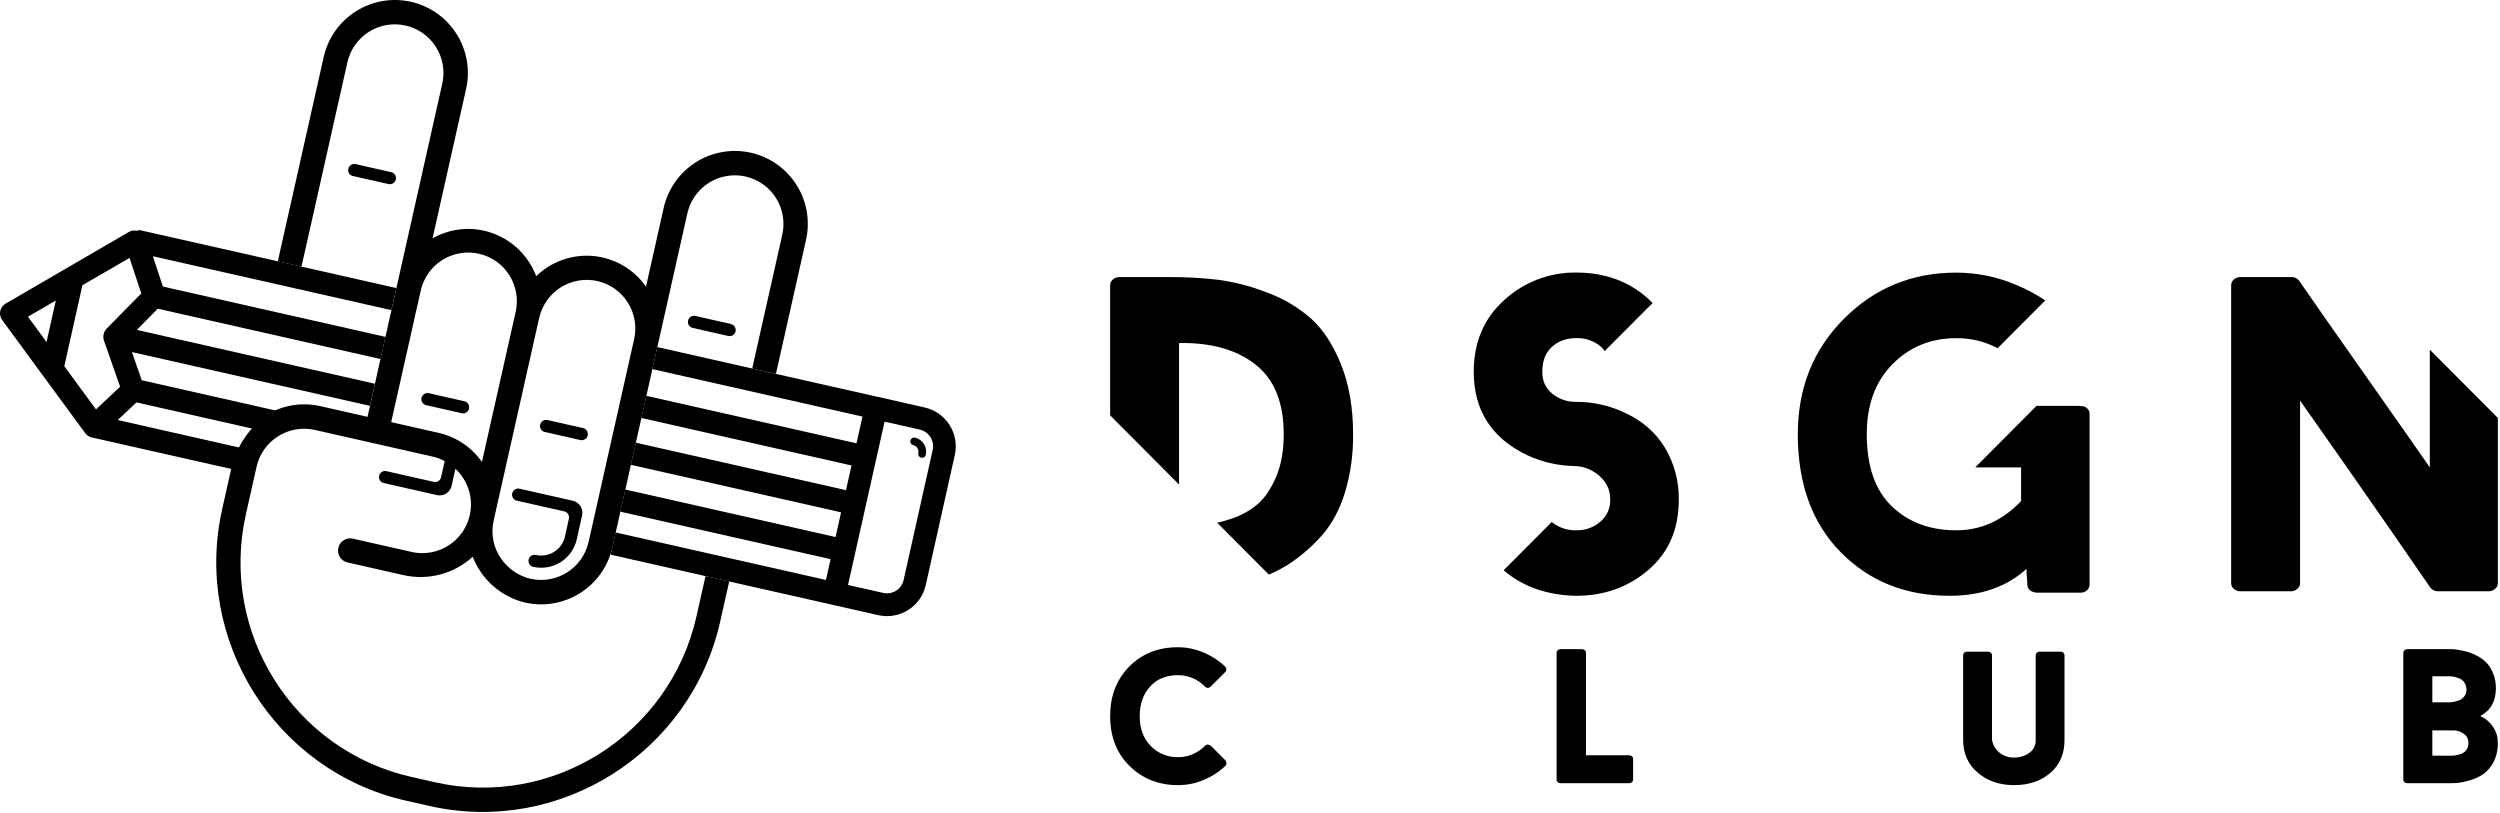
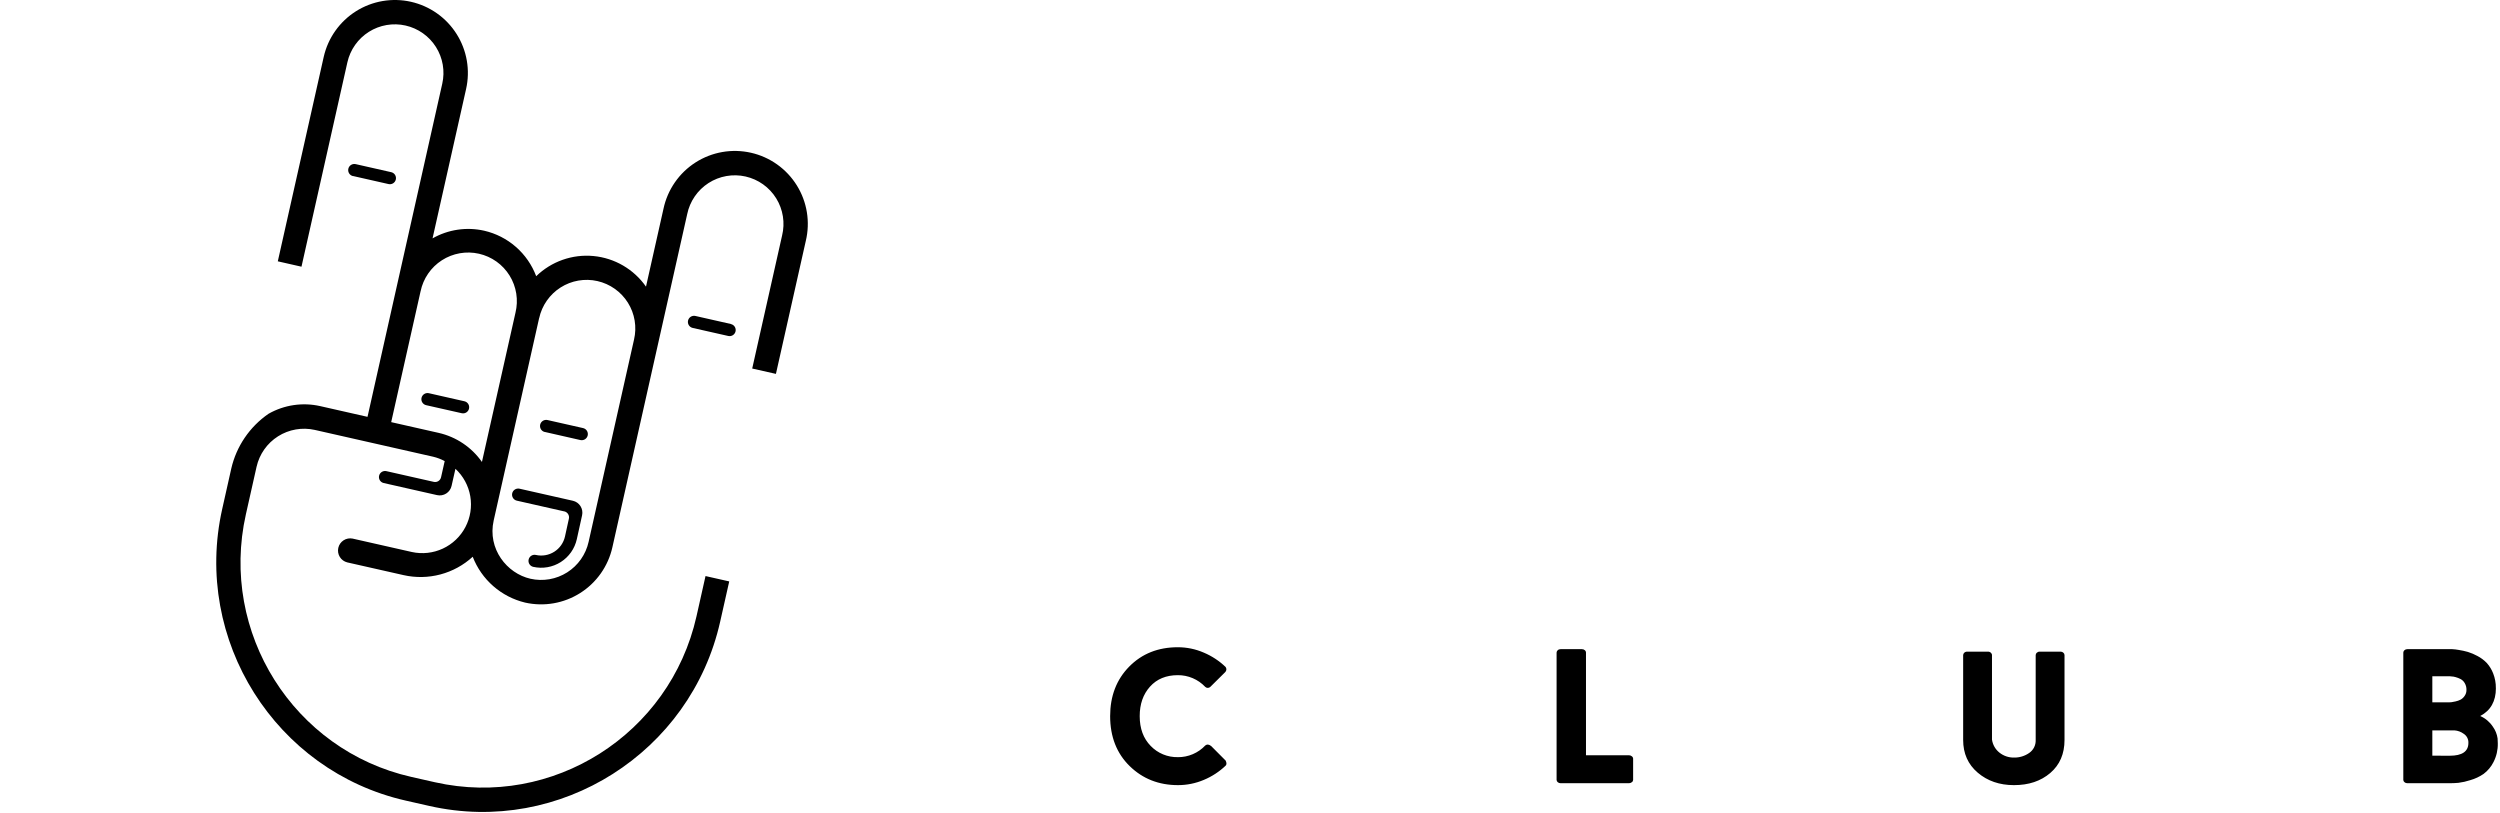
<svg xmlns="http://www.w3.org/2000/svg" width="901" height="293" viewBox="0 0 901 293" fill="none">
  <path d="M251.018 222.109C241.454 264.657 199.171 291.493 156.752 281.923L148.199 279.987C105.793 270.373 79.055 227.948 88.613 185.382L92.467 168.227C93.491 163.687 96.273 159.739 100.203 157.248C104.133 154.757 108.891 153.926 113.433 154.938L156.135 164.607C157.574 164.953 158.963 165.481 160.267 166.179L158.954 172.007C158.892 172.288 158.775 172.554 158.61 172.789C158.444 173.025 158.234 173.226 157.991 173.38C157.748 173.534 157.477 173.639 157.194 173.688C156.91 173.737 156.62 173.729 156.339 173.665L139.246 169.799C138.964 169.736 138.673 169.729 138.389 169.778C138.105 169.827 137.833 169.932 137.59 170.087C137.346 170.241 137.135 170.442 136.969 170.678C136.803 170.913 136.685 171.18 136.622 171.461C136.559 171.742 136.552 172.033 136.601 172.318C136.65 172.602 136.755 172.873 136.909 173.117C137.064 173.361 137.265 173.572 137.5 173.738C137.736 173.904 138.002 174.022 138.284 174.085L157.511 178.438C158.072 178.565 158.653 178.579 159.221 178.481C159.788 178.383 160.33 178.173 160.816 177.865C161.303 177.557 161.723 177.156 162.054 176.685C162.386 176.214 162.621 175.683 162.746 175.121L164.14 168.954C166.959 171.574 168.839 175.048 169.49 178.842C170.14 182.635 169.525 186.537 167.74 189.946C165.954 193.356 163.097 196.084 159.608 197.709C156.119 199.334 152.193 199.768 148.434 198.942L127.067 194.107C125.942 193.884 124.774 194.109 123.812 194.735C122.851 195.361 122.172 196.338 121.921 197.457C121.67 198.577 121.867 199.75 122.469 200.727C123.071 201.703 124.03 202.406 125.143 202.685L145.437 207.272C149.818 208.265 154.374 208.182 158.716 207.029C163.057 205.877 167.055 203.69 170.368 200.656C171.946 204.731 174.488 208.363 177.778 211.241C181.068 214.118 185.006 216.154 189.255 217.176C192.629 217.932 196.119 218.017 199.526 217.424C202.933 216.832 206.189 215.574 209.11 213.723C212.03 211.871 214.557 209.463 216.547 206.635C218.536 203.806 219.949 200.614 220.704 197.24L236.903 125.093L247.67 77.161C248.141 74.88 249.063 72.715 250.381 70.794C251.699 68.874 253.386 67.234 255.344 65.973C257.303 64.711 259.493 63.853 261.787 63.448C264.081 63.042 266.433 63.098 268.705 63.612C270.977 64.126 273.124 65.087 275.02 66.44C276.916 67.793 278.524 69.511 279.749 71.492C280.974 73.473 281.792 75.679 282.155 77.98C282.518 80.281 282.418 82.632 281.863 84.894L271.096 132.819L279.643 134.749L290.409 86.83C291.222 83.444 291.354 79.931 290.798 76.494C290.242 73.057 289.009 69.764 287.17 66.808C285.331 63.851 282.924 61.289 280.087 59.27C277.25 57.251 274.041 55.816 270.645 55.048C267.249 54.279 263.734 54.193 260.305 54.794C256.875 55.395 253.599 56.67 250.667 58.548C247.734 60.425 245.204 62.865 243.222 65.728C241.24 68.591 239.847 71.819 239.123 75.225L232.815 103.307C230.65 100.206 227.838 97.614 224.572 95.708C221.305 93.803 217.664 92.631 213.9 92.273C210.136 91.915 206.339 92.381 202.772 93.636C199.206 94.892 195.955 96.908 193.245 99.545C191.716 95.474 189.202 91.844 185.927 88.982C182.653 86.119 178.72 84.113 174.481 83.142C168.155 81.718 161.525 82.705 155.889 85.911L167.975 32.103C168.737 28.734 168.828 25.248 168.243 21.845C167.658 18.441 166.408 15.185 164.565 12.265C162.721 9.344 160.321 6.815 157.5 4.821C154.68 2.828 151.494 1.41 148.125 0.648C144.757 -0.114 141.271 -0.205 137.867 0.38C134.463 0.965 131.208 2.215 128.287 4.058C125.366 5.902 122.837 8.302 120.844 11.123C118.851 13.944 117.432 17.129 116.67 20.498L100.12 94.18L108.654 96.117L125.205 22.428C125.713 20.183 126.657 18.061 127.986 16.181C129.314 14.301 130.999 12.702 132.945 11.474C134.891 10.245 137.061 9.412 139.329 9.023C141.597 8.633 143.92 8.693 146.164 9.201C148.409 9.709 150.532 10.654 152.411 11.982C154.291 13.31 155.891 14.995 157.119 16.941C158.347 18.888 159.18 21.057 159.57 23.325C159.96 25.593 159.899 27.916 159.391 30.161L142.853 103.843L132.987 147.847L132.45 150.227L115.351 146.354C109.028 144.935 102.404 145.925 96.771 149.129C89.974 153.81 85.181 160.872 83.341 168.917L80.085 183.445C69.479 230.625 99.269 277.915 146.269 288.546L154.816 290.482C201.822 301.107 248.959 271.212 259.552 224.039L262.814 209.542L254.268 207.612L251.018 222.109ZM151.579 104.99C152.05 102.709 152.972 100.544 154.29 98.624C155.607 96.703 157.295 95.063 159.253 93.802C161.211 92.54 163.402 91.682 165.696 91.277C167.99 90.871 170.341 90.927 172.613 91.441C174.886 91.955 177.032 92.916 178.929 94.269C180.825 95.622 182.433 97.34 183.658 99.321C184.883 101.302 185.701 103.508 186.063 105.809C186.426 108.11 186.327 110.461 185.771 112.723L173.691 166.488C169.967 161.178 164.402 157.442 158.078 156.005L140.985 152.138L151.579 104.965V104.99ZM194.318 114.659C194.81 112.399 195.745 110.259 197.069 108.363C198.392 106.466 200.078 104.85 202.029 103.608C203.98 102.366 206.157 101.522 208.436 101.125C210.714 100.729 213.048 100.787 215.304 101.297C217.56 101.807 219.693 102.758 221.579 104.096C223.466 105.434 225.069 107.132 226.296 109.093C227.523 111.053 228.35 113.237 228.729 115.518C229.108 117.8 229.032 120.134 228.505 122.386L212.133 195.291C211.632 197.542 210.692 199.672 209.366 201.559C208.041 203.446 206.356 205.053 204.408 206.287C202.46 207.522 200.288 208.359 198.016 208.753C195.744 209.146 193.416 209.087 191.167 208.58C182.725 206.668 175.615 197.85 177.928 187.558L194.299 114.659H194.318ZM203.376 184.296C203.942 184.429 204.433 184.779 204.742 185.27C205.052 185.762 205.155 186.356 205.029 186.923L203.617 193.361C203.365 194.486 202.895 195.55 202.231 196.493C201.568 197.435 200.726 198.238 199.752 198.855C198.779 199.472 197.693 199.89 196.557 200.087C195.422 200.284 194.258 200.255 193.134 200.002C192.853 199.939 192.563 199.931 192.279 199.98C191.996 200.029 191.725 200.134 191.482 200.288C191.239 200.442 191.029 200.643 190.863 200.878C190.698 201.114 190.581 201.38 190.519 201.661C190.392 202.229 190.494 202.825 190.804 203.318C191.113 203.811 191.605 204.162 192.172 204.294C193.858 204.673 195.603 204.715 197.306 204.418C199.009 204.122 200.636 203.493 202.096 202.567C203.555 201.64 204.817 200.436 205.811 199.021C206.804 197.607 207.508 196.01 207.884 194.323L209.783 185.727C210.038 184.59 209.831 183.4 209.209 182.415C208.588 181.43 207.601 180.732 206.466 180.473L187.239 176.126C186.666 175.997 186.067 176.102 185.571 176.416C185.075 176.73 184.725 177.228 184.597 177.8C184.468 178.372 184.572 178.972 184.886 179.468C185.2 179.963 185.698 180.314 186.271 180.442L203.37 184.309L203.376 184.296ZM169.036 147.242C169.099 146.961 169.107 146.67 169.058 146.385C169.009 146.101 168.905 145.829 168.751 145.585C168.597 145.341 168.396 145.13 168.16 144.963C167.925 144.797 167.658 144.679 167.377 144.615L154.563 141.711C153.991 141.582 153.39 141.685 152.894 141.999C152.398 142.312 152.047 142.81 151.918 143.382C151.788 143.955 151.892 144.555 152.205 145.051C152.519 145.547 153.016 145.898 153.589 146.028L166.415 148.926C166.982 149.053 167.577 148.949 168.068 148.638C168.56 148.327 168.908 147.834 169.036 147.267V147.242ZM196.328 155.672L209.167 158.595C209.739 158.723 210.339 158.619 210.835 158.305C211.33 157.991 211.681 157.493 211.809 156.921C211.937 156.348 211.833 155.748 211.519 155.253C211.205 154.757 210.707 154.407 210.135 154.278L197.315 151.38C197.031 151.316 196.738 151.309 196.452 151.359C196.166 151.409 195.892 151.514 195.647 151.67C195.402 151.825 195.189 152.028 195.022 152.265C194.855 152.503 194.736 152.771 194.673 153.054C194.609 153.338 194.602 153.631 194.652 153.917C194.701 154.203 194.807 154.477 194.962 154.722C195.118 154.967 195.32 155.18 195.558 155.347C195.795 155.514 196.063 155.633 196.347 155.696L196.328 155.672ZM263.431 116.774L250.611 113.87C250.039 113.741 249.439 113.846 248.943 114.16C248.448 114.474 248.097 114.971 247.969 115.544C247.84 116.116 247.945 116.716 248.259 117.212C248.573 117.707 249.071 118.058 249.643 118.186L262.469 121.084C263.037 121.212 263.633 121.109 264.125 120.797C264.617 120.485 264.965 119.991 265.093 119.423C265.221 118.854 265.117 118.259 264.805 117.766C264.494 117.274 263.999 116.926 263.431 116.799V116.774ZM127.215 63.435L140.035 66.339C140.316 66.402 140.607 66.409 140.892 66.36C141.176 66.311 141.447 66.206 141.691 66.052C141.935 65.897 142.146 65.696 142.312 65.46C142.478 65.225 142.596 64.959 142.659 64.677C142.722 64.396 142.729 64.105 142.68 63.821C142.63 63.536 142.526 63.265 142.371 63.021C142.217 62.777 142.016 62.566 141.78 62.401C141.545 62.234 141.278 62.117 140.997 62.053L128.177 59.149C127.894 59.086 127.6 59.079 127.314 59.129C127.028 59.179 126.755 59.285 126.51 59.441C126.015 59.755 125.665 60.254 125.538 60.826C125.41 61.399 125.515 61.998 125.83 62.493C126.144 62.988 126.643 63.338 127.215 63.465V63.435Z" fill="black" />
-   <path d="M310.45 150.061L308.292 159.68L310.45 150.061ZM306.503 167.666L304.505 176.57L306.503 167.666ZM302.723 184.555L300.732 193.46L302.723 184.555ZM298.937 201.439L297.26 208.937L298.937 201.439ZM50.03 82.859L142.853 103.825L141.077 111.779L55.099 92.355L58.706 103.276L138.931 121.411L137.137 129.397L56.856 111.255L49.315 118.902L135.114 138.301L133.32 146.262L47.539 126.887L51.09 137.043L101.834 148.513L100.039 156.529L49.197 145.029L42.414 151.374L90.371 162.215L88.582 170.194L33.084 157.658C32.284 157.476 31.558 157.057 31 156.455C30.853 156.294 30.717 156.123 30.593 155.943L15.652 135.594C15.516 135.434 15.39 135.265 15.276 135.088L0.791 115.356C0.698 115.238 0.616 115.112 0.544 114.98C0.008 114.048 -0.139 112.942 0.135 111.903C0.41 110.863 1.085 109.974 2.012 109.43L46.688 83.457L46.743 83.42H46.774H46.823H46.867L46.904 83.389H46.953H46.99L47.051 83.358L47.126 83.321L47.206 83.284L47.292 83.254L47.372 83.223L47.471 83.186L47.569 83.149H47.662L47.754 83.118H47.841H47.939H48.038H48.131H48.223H48.303H48.42H48.507H49.086H49.142H49.37H49.444H49.53H49.623L49.795 83.161L50.03 82.859ZM236.872 125.08L316.259 143.018C316.375 143.031 316.491 143.051 316.604 143.08L333.327 146.879C337.019 147.728 340.225 150.002 342.246 153.205C344.268 156.408 344.941 160.281 344.119 163.978L333.636 210.88C332.806 214.575 330.546 217.79 327.35 219.821C324.154 221.852 320.283 222.533 316.586 221.714L299.887 217.94L220.081 199.91L221.869 191.893L297.26 208.931L297.667 209.024L299.35 201.525L298.943 201.439L223.559 184.407L225.353 176.422L300.732 193.46L301.132 193.546L303.124 184.642L302.73 184.555L227.351 167.518L229.146 159.538L304.505 176.57L304.894 176.662L306.886 167.758L306.497 167.666L231.144 150.634L232.932 142.648L308.292 159.68L308.68 159.766L310.832 150.141L310.45 150.054L235.096 133.023L236.878 125.074L236.872 125.08ZM329.153 160.445C328.791 160.363 328.477 160.141 328.279 159.828C328.082 159.514 328.016 159.135 328.098 158.774C328.18 158.412 328.402 158.098 328.715 157.9C329.029 157.703 329.408 157.637 329.769 157.719C331.103 158.022 332.261 158.842 332.992 159.997C333.722 161.153 333.965 162.551 333.666 163.886C333.628 164.064 333.554 164.234 333.45 164.384C333.345 164.534 333.212 164.663 333.058 164.761C332.904 164.86 332.731 164.927 332.551 164.959C332.371 164.99 332.186 164.986 332.008 164.946C331.647 164.862 331.335 164.64 331.137 164.327C330.94 164.014 330.874 163.636 330.953 163.275C331.022 162.971 331.031 162.657 330.978 162.35C330.925 162.043 330.812 161.75 330.645 161.487C330.481 161.222 330.265 160.993 330.011 160.813C329.757 160.633 329.469 160.506 329.165 160.439L329.153 160.445ZM318.805 151.96L315.759 165.557L308.199 199.336L305.628 210.824L318.355 213.692C319.937 214.04 321.592 213.748 322.96 212.881C324.328 212.013 325.297 210.64 325.656 209.061L336.139 162.153C336.489 160.567 336.198 158.907 335.331 157.534C334.905 156.854 334.348 156.265 333.693 155.802C333.038 155.338 332.297 155.009 331.514 154.833L318.787 151.96H318.805ZM16.774 123.261L20.123 108.302L10.078 114.141L16.774 123.261ZM29.724 102.715L23.175 131.981L34.595 147.538L43.29 139.38L37.463 122.731C37.405 122.575 37.356 122.417 37.315 122.256V122.188V122.139C37.206 121.581 37.215 121.006 37.339 120.451C37.463 119.896 37.7 119.373 38.036 118.914V118.877L38.079 118.821C38.184 118.694 38.295 118.573 38.412 118.458L50.912 105.767L46.681 92.941L29.699 102.807L29.724 102.715Z" fill="black" />
-   <path d="M403.481 99.856H421.363C427.262 99.826 433.158 100.152 439.018 100.83C444.988 101.638 450.84 103.155 456.45 105.35C462.305 107.464 467.718 110.644 472.415 114.73C476.768 118.614 480.396 124.144 483.299 131.317C486.201 138.491 487.652 146.877 487.652 156.476C487.749 163.571 486.77 170.64 484.748 177.442C482.811 183.645 480.096 188.743 476.602 192.735C473.225 196.618 469.352 200.041 465.083 202.915C462.626 204.552 460.016 205.946 457.289 207.078L438.678 188.406C440.249 188.048 441.926 187.571 443.71 186.975C447.194 185.861 450.426 184.076 453.225 181.722C455.856 179.452 458.086 176.164 459.916 171.855C461.745 167.547 462.658 162.423 462.653 156.482C462.653 145.042 459.241 136.655 452.417 131.323C445.593 125.992 436.428 123.428 424.921 123.634V174.612L400.095 149.693V102.761C400.101 102.373 400.19 101.992 400.357 101.643C400.524 101.294 400.765 100.985 401.063 100.738C401.723 100.14 402.591 99.823 403.481 99.856ZM568.062 214.724C557.53 214.515 548.815 211.45 541.917 205.53L559.25 188.135C559.337 188.209 559.423 188.283 559.516 188.35C561.967 190.217 564.982 191.194 568.062 191.119C571.246 191.207 574.35 190.108 576.769 188.036C577.919 187.066 578.836 185.849 579.451 184.476C580.066 183.104 580.363 181.61 580.321 180.106C580.363 178.496 580.045 176.898 579.388 175.427C578.732 173.957 577.755 172.652 576.529 171.609C574.194 169.481 571.212 168.199 568.062 167.97C561.992 167.959 555.997 166.634 550.488 164.086C537.588 157.944 531.138 147.913 531.138 133.993C531.138 123.305 534.819 114.672 542.182 108.095C549.244 101.629 558.507 98.101 568.081 98.228C578.403 98.228 587.057 101.385 594.041 107.7C594.59 108.187 595.102 108.687 595.601 109.198L578.335 126.52C577.826 125.764 577.202 125.092 576.485 124.528C574.081 122.699 571.119 121.756 568.099 121.858C564.556 121.858 561.626 122.91 559.312 125.015C556.998 127.12 555.842 130.113 555.846 133.993C555.846 137.336 557.055 139.977 559.472 141.917C561.918 143.874 564.974 144.906 568.105 144.834C574.127 144.81 580.078 146.138 585.519 148.719C591.867 151.629 596.705 155.835 600.035 161.335C603.413 167.006 605.145 173.506 605.036 180.106C605.036 190.683 601.406 199.096 594.146 205.345C586.886 211.594 578.192 214.72 568.062 214.724ZM733.939 146.277H748.985L751.026 146.45C751.468 146.591 751.87 146.836 752.197 147.165C752.461 147.398 752.675 147.683 752.826 148C752.978 148.318 753.064 148.663 753.079 149.015V210.679C753.078 211.059 752.998 211.435 752.845 211.782C752.692 212.13 752.47 212.443 752.191 212.702C751.882 213.002 751.514 213.236 751.112 213.39C750.709 213.543 750.279 213.614 749.848 213.596H734.21C733.31 213.616 732.43 213.331 731.713 212.788C731.394 212.571 731.132 212.281 730.949 211.942C730.766 211.603 730.666 211.225 730.658 210.839C730.657 210.002 730.606 209.166 730.504 208.336C730.386 207.234 730.332 206.126 730.344 205.018C723.248 211.489 713.999 214.724 702.595 214.724C686.788 214.724 673.726 209.493 663.407 199.031C653.089 188.568 647.93 174.386 647.93 156.482C647.93 139.87 653.467 126.01 664.542 114.902C675.617 103.794 689.107 98.245 705.012 98.253C712.554 98.259 720.015 99.803 726.94 102.791C730.499 104.295 733.909 106.129 737.127 108.267L719.959 125.49C715.354 123.065 710.217 121.825 705.012 121.883C695.873 121.883 688.215 125.011 682.036 131.268C675.857 137.525 672.774 145.938 672.786 156.507C672.786 168.051 675.796 176.706 681.814 182.474C687.832 188.241 695.569 191.123 705.024 191.119C713.949 191.119 721.742 187.612 728.401 180.599V168.451H712.603C712.344 168.451 712.11 168.451 711.881 168.451L733.939 146.283V146.277ZM900.228 150.593V210.358C900.205 210.718 900.107 211.069 899.939 211.387C899.771 211.706 899.538 211.986 899.254 212.208C898.595 212.809 897.728 213.128 896.837 213.096H878.775C878.262 213.125 877.749 213.038 877.274 212.841C876.799 212.645 876.374 212.344 876.031 211.962C872.266 206.461 867.296 199.267 861.121 190.379C854.946 181.491 849.273 173.348 844.102 165.948C838.947 158.548 833.894 151.354 828.945 144.365V210.358C828.922 210.718 828.823 211.069 828.655 211.387C828.487 211.706 828.254 211.986 827.97 212.208C827.311 212.808 826.444 213.126 825.553 213.096H807.498C806.608 213.123 805.742 212.805 805.081 212.208C804.799 211.985 804.567 211.705 804.4 211.386C804.234 211.067 804.135 210.717 804.112 210.358V102.761C804.119 102.374 804.209 101.993 804.376 101.644C804.543 101.295 804.783 100.986 805.081 100.738C805.739 100.137 806.606 99.816 807.498 99.844H825.726C826.238 99.816 826.75 99.903 827.224 100.099C827.698 100.296 828.121 100.596 828.464 100.978C834.05 109.069 842.032 120.477 852.408 135.202C862.784 149.927 870.549 161.011 875.705 168.451V126.02L900.222 150.618L900.228 150.593Z" fill="black" />
  <path d="M424.514 272.885C426.36 272.897 428.188 272.53 429.885 271.805C431.583 271.081 433.113 270.015 434.38 268.674C434.997 268.174 435.688 268.236 436.514 268.883L441.737 274.131C442.107 274.953 442.107 275.551 441.737 275.925C439.454 278.11 436.786 279.853 433.869 281.068C430.92 282.32 427.749 282.964 424.545 282.961C417.622 282.961 411.82 280.674 407.137 276.098C402.455 271.523 400.108 265.529 400.095 258.117C400.095 250.849 402.389 244.888 406.977 240.234C411.565 235.581 417.411 233.258 424.514 233.266C427.722 233.264 430.896 233.923 433.838 235.202C436.755 236.43 439.422 238.184 441.706 240.376C441.911 240.649 442.01 240.986 441.985 241.326C441.96 241.666 441.813 241.986 441.571 242.226L436.206 247.541C435.959 247.784 435.627 247.92 435.281 247.92C434.935 247.92 434.603 247.784 434.356 247.541C433.088 246.201 431.558 245.135 429.86 244.41C428.163 243.686 426.335 243.318 424.49 243.33C420.272 243.33 416.925 244.711 414.451 247.474C411.976 250.236 410.743 253.78 410.751 258.104C410.751 262.565 412.07 266.141 414.71 268.834C415.975 270.15 417.5 271.188 419.188 271.884C420.875 272.579 422.689 272.916 424.514 272.873V272.885ZM571.589 272.195H587.067C587.456 272.187 587.833 272.323 588.128 272.577C588.263 272.676 588.374 272.805 588.452 272.953C588.53 273.102 588.573 273.266 588.578 273.434V281.099C588.567 281.257 588.521 281.41 588.443 281.548C588.366 281.686 588.258 281.804 588.128 281.895C587.833 282.146 587.455 282.28 587.067 282.271H562.438C562.059 282.284 561.69 282.149 561.409 281.895C561.288 281.798 561.189 281.678 561.118 281.541C561.047 281.404 561.005 281.253 560.995 281.099V235.196C560.999 235.031 561.038 234.869 561.109 234.72C561.181 234.571 561.283 234.439 561.409 234.333C561.692 234.081 562.06 233.947 562.438 233.957H570.146C570.526 233.949 570.894 234.086 571.176 234.339C571.304 234.445 571.407 234.578 571.478 234.728C571.55 234.879 571.588 235.042 571.589 235.209V272.207V272.195ZM725.818 282.961C720.638 282.961 716.293 281.467 712.782 278.478C709.271 275.49 707.518 271.555 707.522 266.676V236.097C707.526 235.932 707.564 235.769 707.636 235.621C707.707 235.472 707.809 235.34 707.935 235.233C708.218 234.978 708.59 234.843 708.971 234.857H716.463C716.842 234.843 717.212 234.978 717.493 235.233C717.621 235.338 717.725 235.47 717.797 235.619C717.87 235.768 717.909 235.931 717.912 236.097V266.534C718.167 268.403 719.14 270.1 720.625 271.264C722.101 272.432 723.935 273.056 725.818 273.027C727.781 273.072 729.707 272.491 731.318 271.368C732.075 270.85 732.687 270.147 733.097 269.326C733.507 268.505 733.701 267.593 733.661 266.676V236.097C733.665 235.932 733.704 235.769 733.775 235.621C733.846 235.472 733.948 235.34 734.074 235.233C734.356 234.979 734.725 234.844 735.104 234.857H742.677C743.032 234.854 743.375 234.989 743.632 235.233C743.76 235.338 743.864 235.47 743.937 235.619C744.009 235.768 744.048 235.931 744.052 236.097V266.676C744.052 271.687 742.342 275.656 738.921 278.583C735.501 281.51 731.133 282.97 725.818 282.961ZM899.519 248.035C899.519 252.725 897.636 256.063 893.871 258.049C895.723 258.86 897.302 260.19 898.415 261.878C899.324 263.132 899.912 264.588 900.13 266.121L900.204 267.915C900.259 270.254 899.727 272.569 898.656 274.649C897.813 276.336 896.586 277.802 895.073 278.928C893.611 279.927 891.997 280.683 890.294 281.167C888.89 281.629 887.445 281.953 885.978 282.135C884.923 282.227 883.887 282.271 882.895 282.271H867.602C867.221 282.283 866.85 282.149 866.566 281.895C866.444 281.799 866.344 281.679 866.273 281.542C866.202 281.404 866.161 281.253 866.153 281.099V235.196C866.155 235.031 866.193 234.868 866.264 234.719C866.336 234.57 866.439 234.438 866.566 234.333C866.85 234.083 867.217 233.948 867.596 233.957H883.783C884.567 233.997 885.348 234.089 886.12 234.234C887.235 234.407 888.339 234.648 889.425 234.956C890.631 235.332 891.796 235.828 892.903 236.436C894.125 237.079 895.239 237.912 896.202 238.902C897.209 240.013 898.002 241.301 898.539 242.701C899.203 244.391 899.532 246.194 899.507 248.01L899.519 248.035ZM876.611 243.718V253.11H882.87C883.055 253.11 883.271 253.11 883.524 253.073C884.01 253.008 884.491 252.915 884.967 252.795C885.609 252.66 886.232 252.441 886.816 252.142C887.4 251.815 887.895 251.352 888.259 250.791C888.702 250.155 888.931 249.395 888.913 248.621C888.937 247.775 888.723 246.94 888.296 246.209C887.947 245.577 887.419 245.06 886.779 244.723C886.209 244.431 885.61 244.2 884.991 244.033C884.501 243.883 883.993 243.8 883.48 243.786L882.864 243.718H876.611ZM882.87 272.367C887.363 272.367 889.61 270.826 889.61 267.743C889.641 267.096 889.501 266.453 889.206 265.878C888.911 265.302 888.469 264.814 887.926 264.462C886.954 263.743 885.797 263.316 884.59 263.229H876.611V272.343L882.87 272.367Z" fill="black" />
</svg>